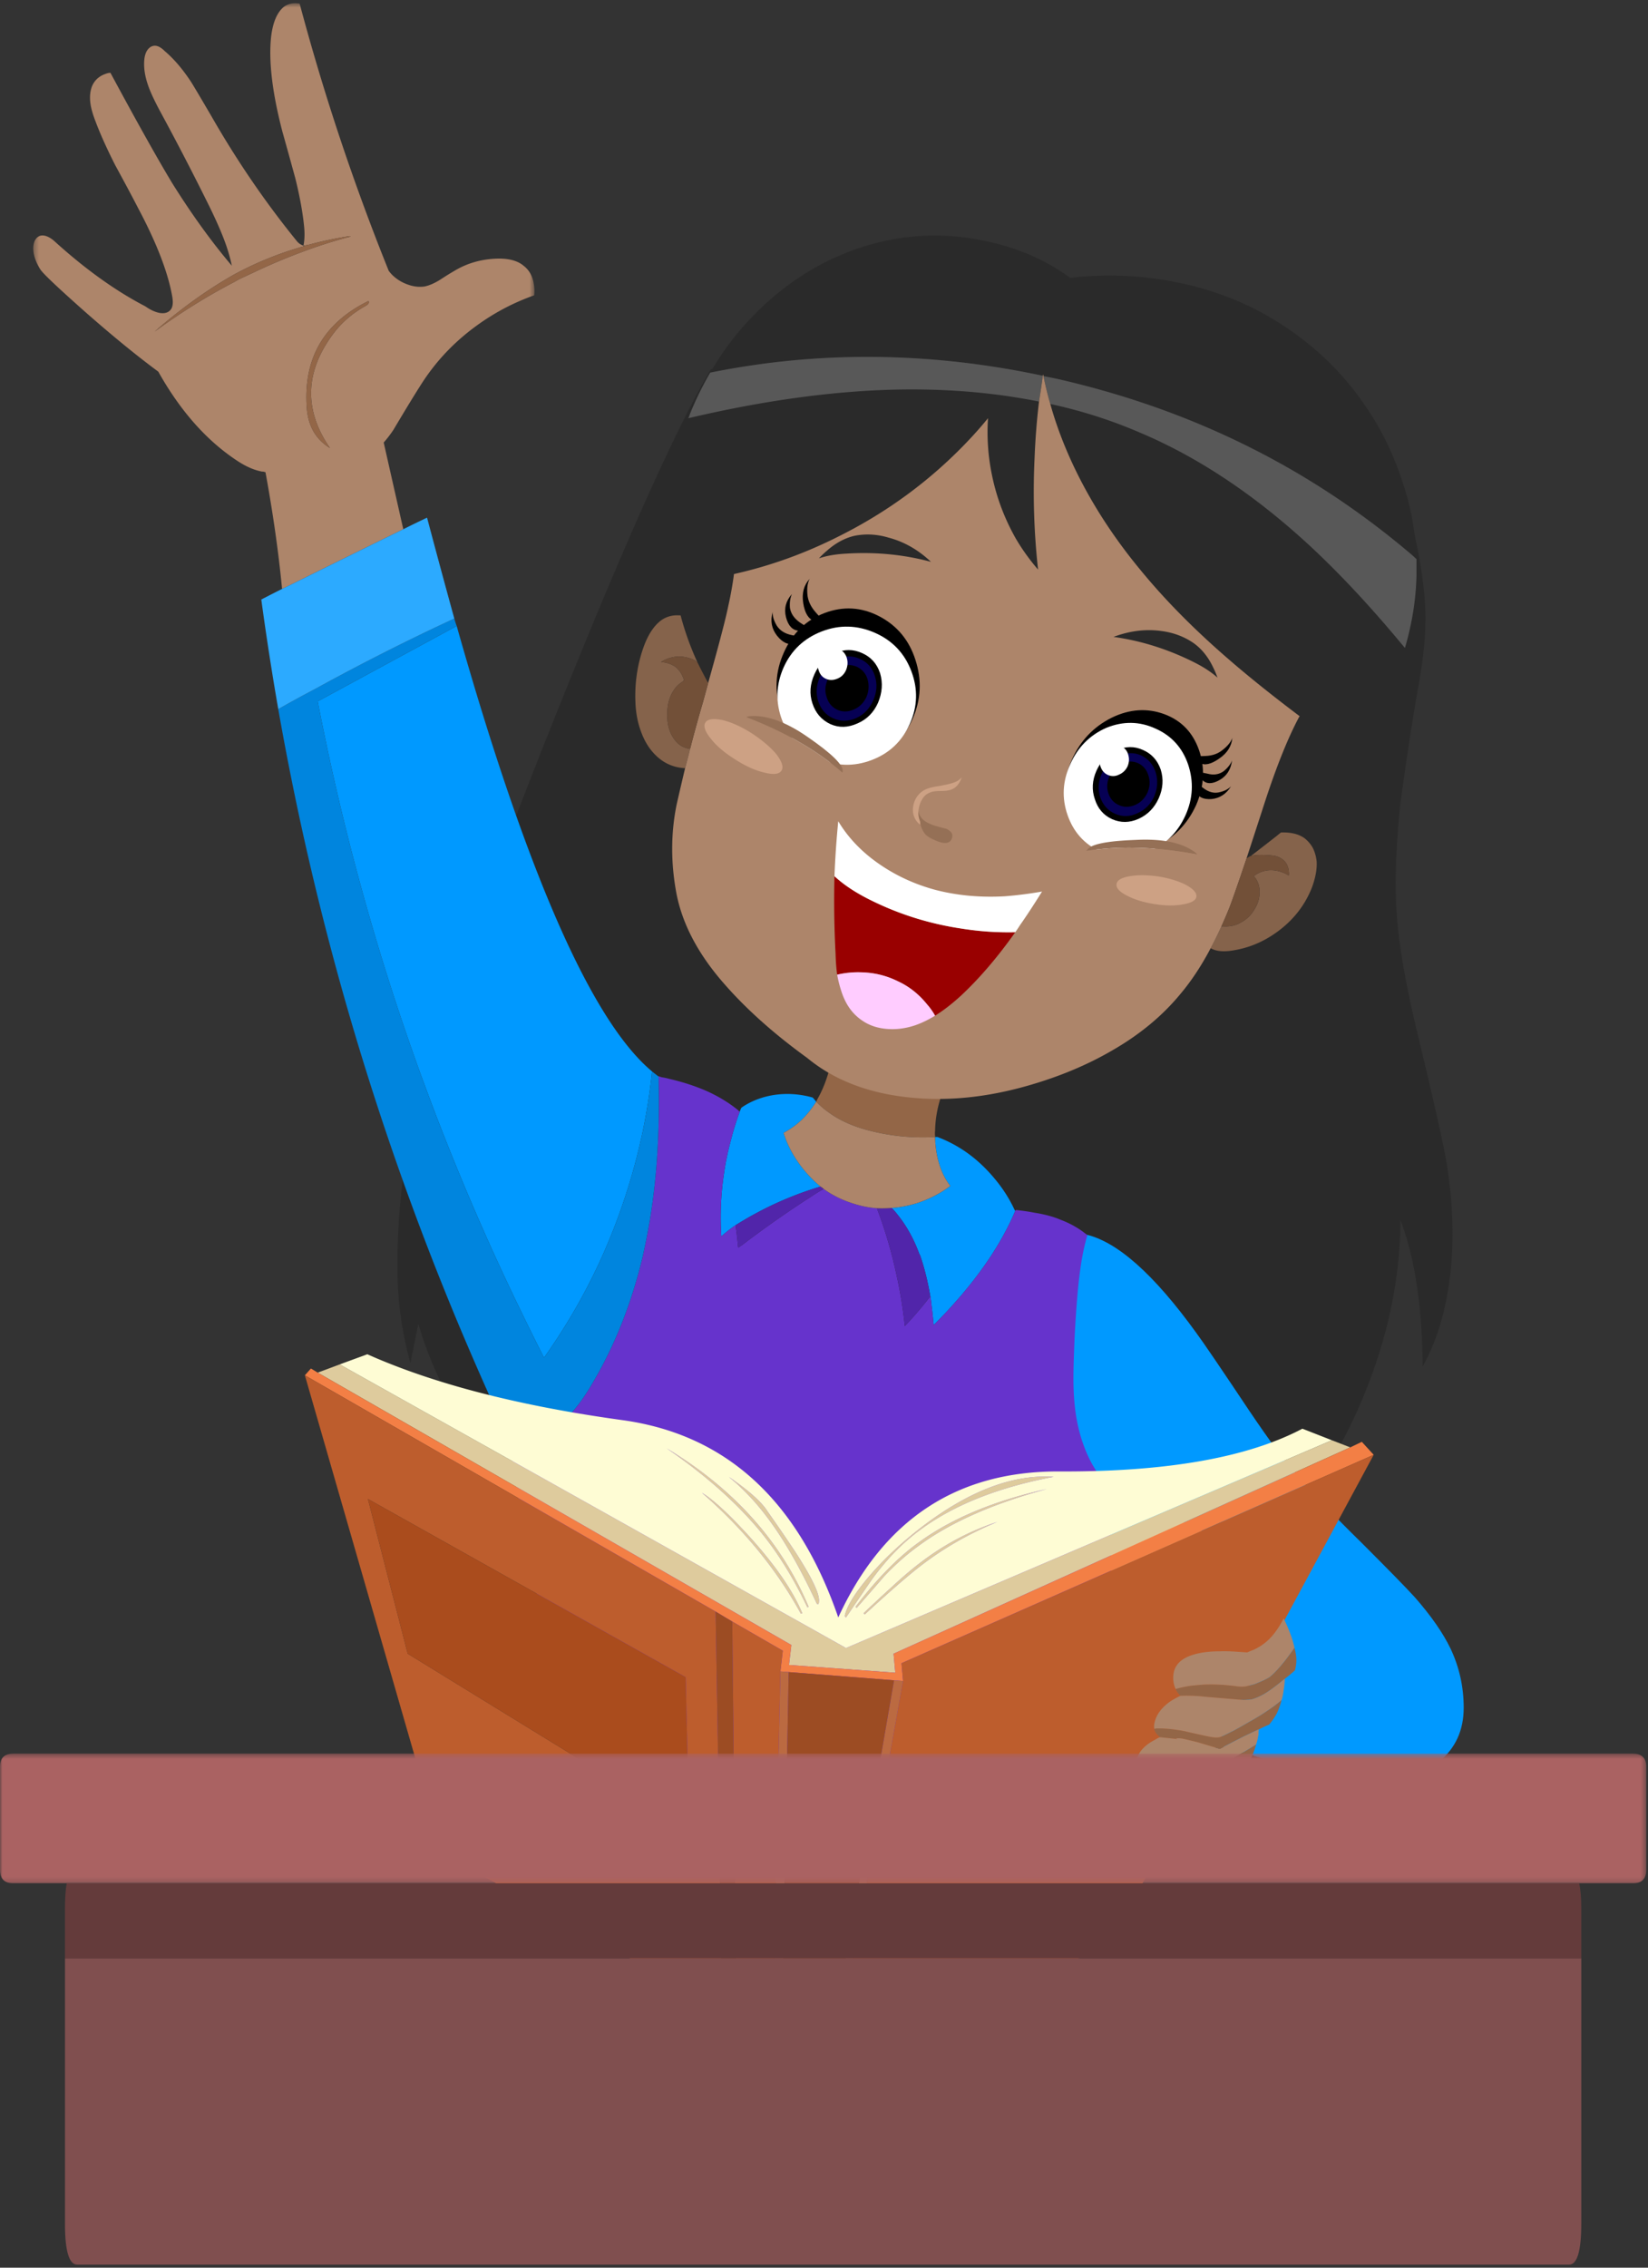
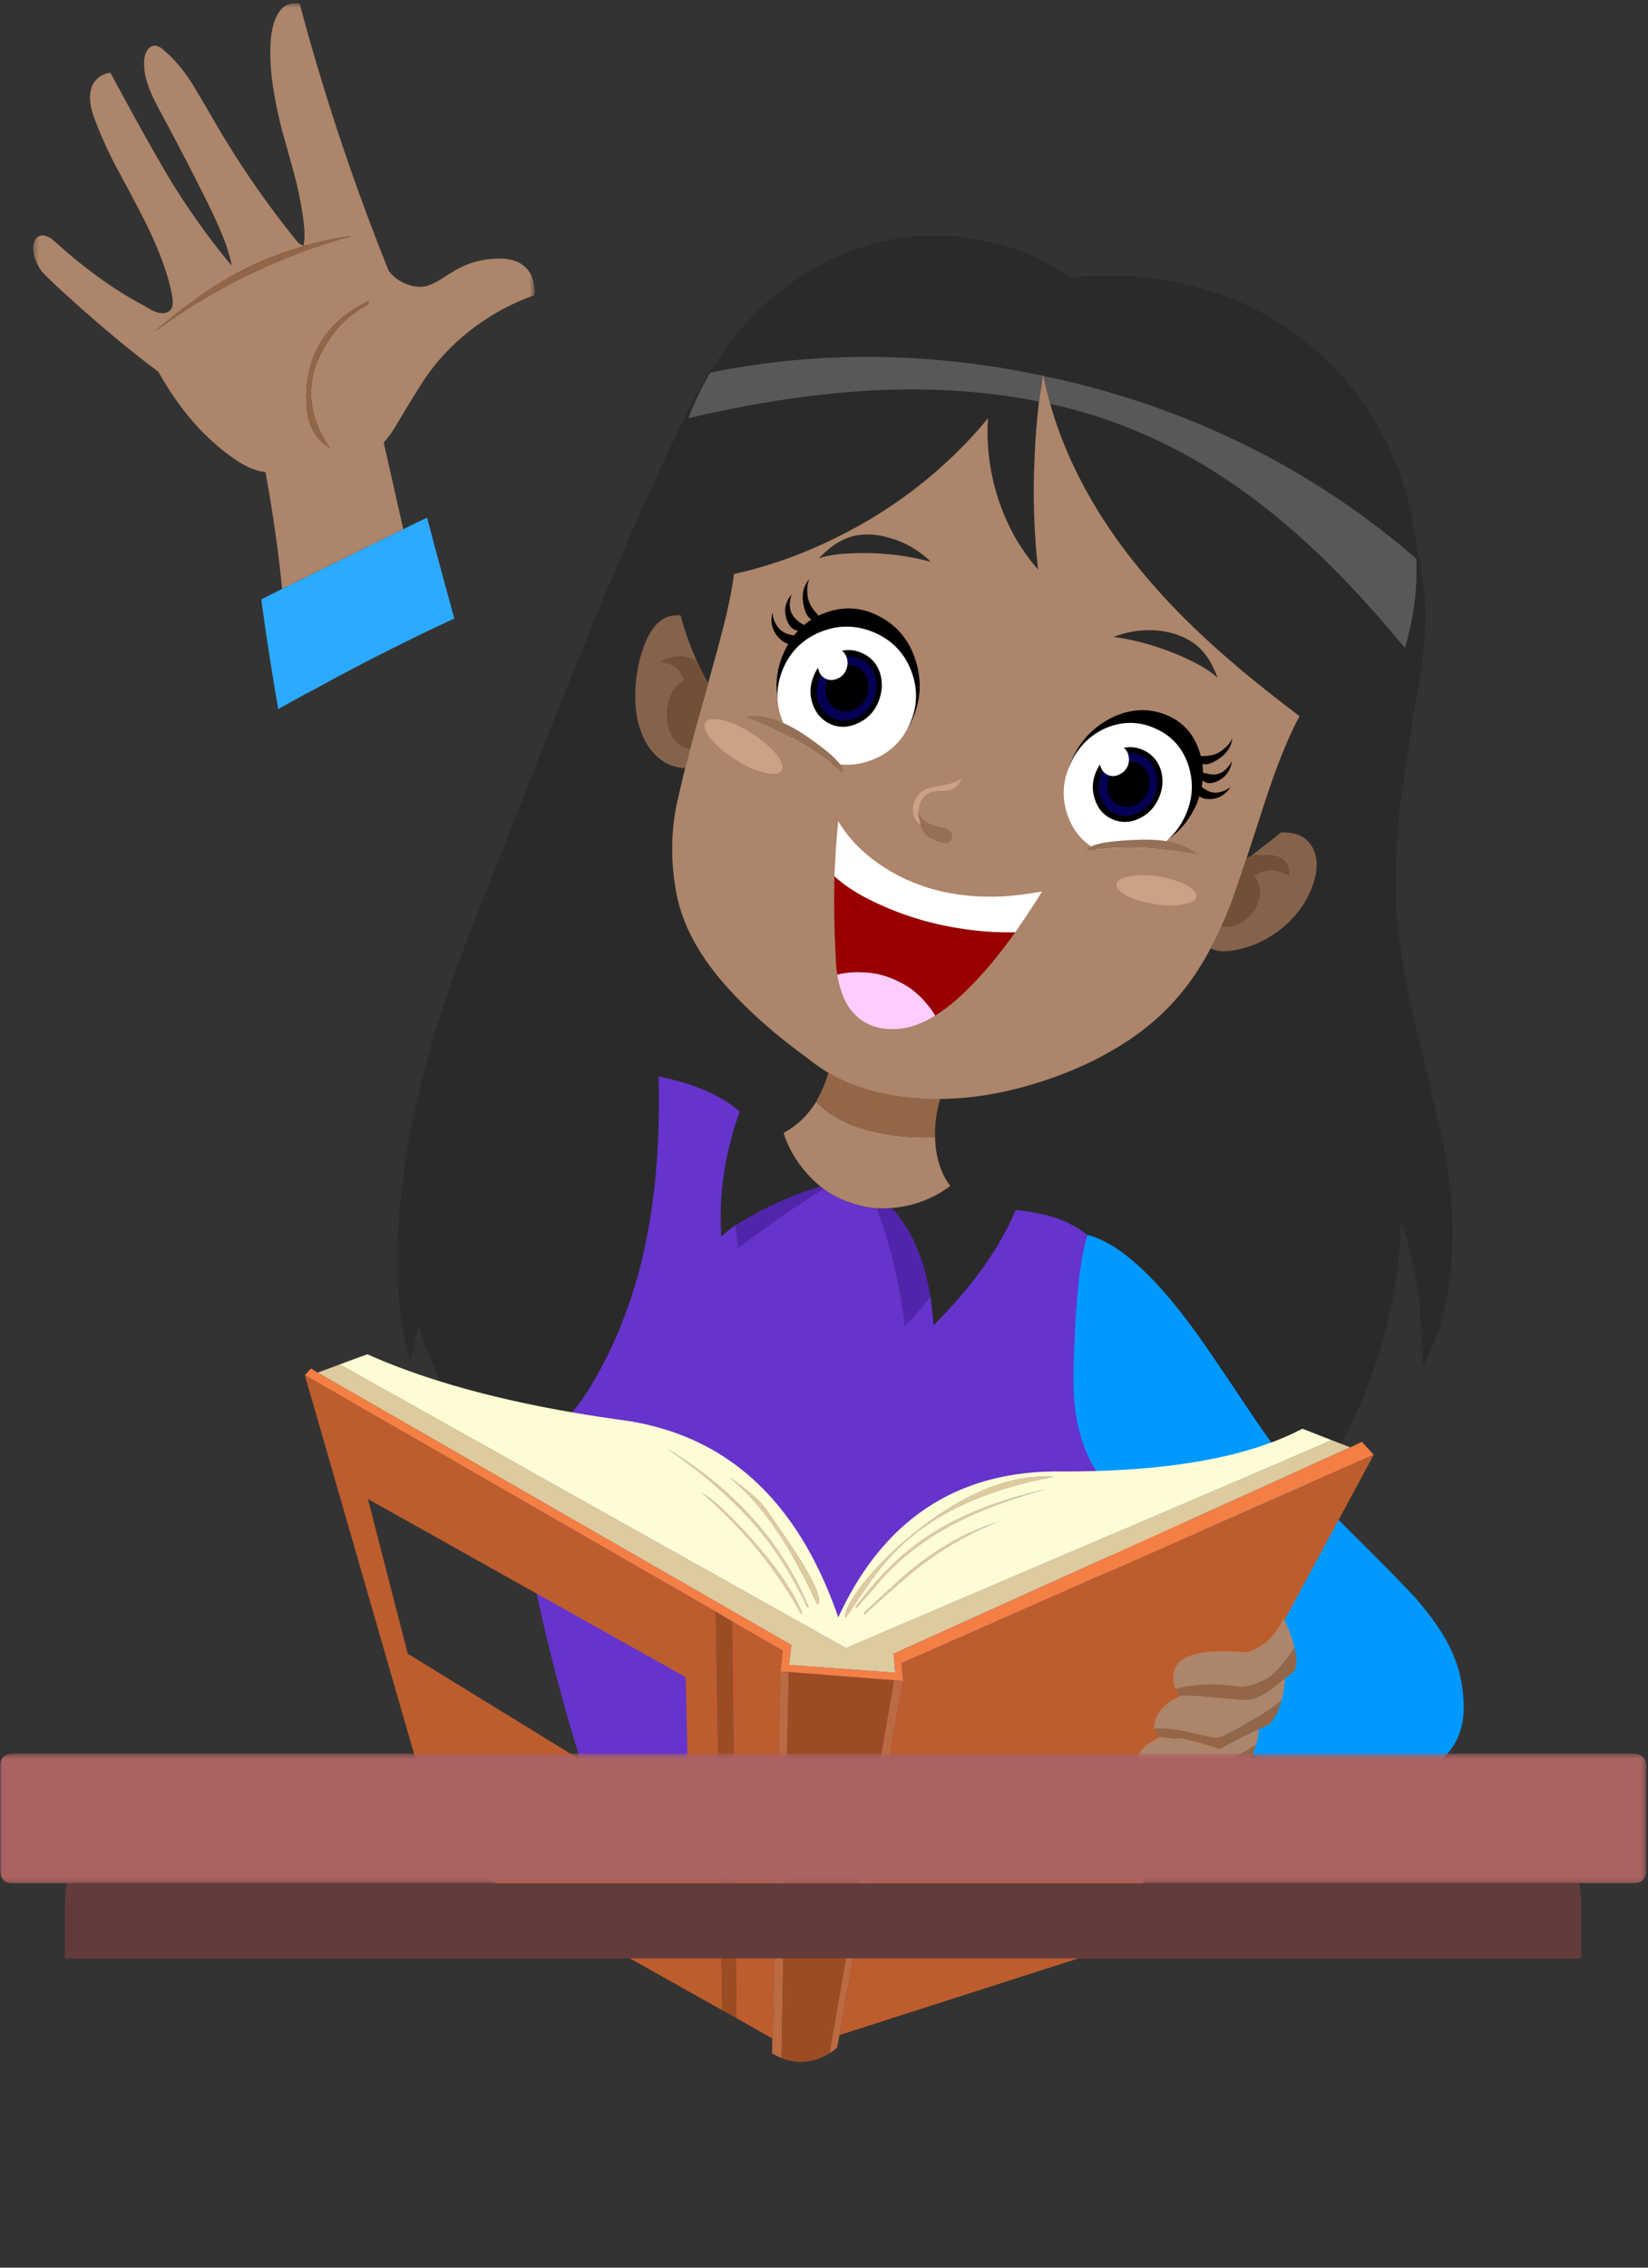
<svg xmlns="http://www.w3.org/2000/svg" height="462" width="336">
  <rect width="100%" height="100%" fill="#333333" stroke="none" />
  <mask id="a" fill="#fff">
    <path d="M.311.615h102.188V97.01H.311z" fill-rule="evenodd" />
  </mask>
  <mask id="b" fill="#fff">
    <path d="M0 .42h335.644v26.423H0z" fill-rule="evenodd" />
  </mask>
  <g fill="none" fill-rule="evenodd">
    <path d="M181.149 73.654c17.274.774 34.246 3.86 50.917 9.26 16.67 5.355 32.254 12.71 46.75 22.067 3.704 2.387 6.827 3.376 9.368 2.968 1.293 5.592 2.079 10.647 2.359 15.163.28 4.56-.14 9.948-1.26 16.164-1.142 6.28-2.391 14.357-3.748 24.23-.904 8.538-1.174 15.916-.808 22.131.41 6.646 1.907 15.25 4.491 25.81 3.188 13.228 5.105 21.778 5.751 25.65 1.53 9.635 1.572 18.464.13 26.487-.97 5.592-2.65 10.528-5.04 14.808-.087-6.043-.41-11.001-.97-14.873-.69-5.485-1.874-10.464-3.554-14.937-.086 11.484-2.37 22.874-6.85 34.166-6.224 15.916-15.712 29.068-28.462 39.457-6.29 5.119-12.891 9.151-19.805 12.098-7.495 3.183-14.98 4.936-22.454 5.259-11.092.494-22.938-2.162-35.538-7.969a67.558 67.558 0 0 1-2.359-1.097 94.733 94.733 0 0 1-13.149-2.774c-12.298-3.42-23.638-8.335-34.02-14.745-10.382-6.409-18.458-12.604-24.23-18.583-5.773-5.958-10.231-14.174-13.376-24.649l-1.615 7.97c-1.616-5.85-2.488-11.734-2.617-17.649-.237-11.57 1.098-23.647 4.006-36.23 2.455-10.517 6.149-22.078 11.081-34.682 3.06-7.593 7.378-18.562 12.956-32.908 16.175-40.995 28.118-67.998 35.829-81.011 12.557-1.57 24.629-2.097 36.217-1.581" fill="#2a2a2a" />
    <path d="M207.06 273.36c0-3.743.926-7.712 2.779-11.906 2.584-5.85 6.396-9.173 11.436-9.969 6.419 1.398 13.946 8.066 22.583 20.003 1.465 1.978 5.061 7.26 10.79 15.84 4.158 6.174 7.41 10.572 9.758 13.196 3.425 3.936 7.84 8.55 13.246 13.84 5.45 5.442 9.058 9.131 10.823 11.067 3.317 3.785 5.74 7.27 7.27 10.452 1.788 3.787 2.68 7.798 2.68 12.035 0 4.625-1.7 8.313-5.104 11.066-2.821 2.215-5.944 3.323-9.37 3.323-5.254 0-13.03-3.646-23.325-10.938-11.286-7.914-21.409-17.475-30.37-28.68-9.283-11.637-15.346-20.336-18.189-26.1-3.338-6.818-5.008-14.561-5.008-23.23" fill="#09f" />
    <path d="M243.083 310.074c1.163.71 2.111 1.84 2.843 3.387 1.163 2.366 1.745 5.389 1.745 9.067 0 4.43-1.433 8.216-4.298 11.355-2.692 2.904-5.654 4.356-8.884 4.356-.818 0-1.605-.064-2.358-.193a10.376 10.376 0 0 1-2.133-.645c-1.615-.689-3.026-1.764-4.232-3.227-1.939-2.538-2.908-5.722-2.908-9.55 0-4.065 1.228-7.41 3.683-10.034 1.982-2.172 4.609-3.602 7.884-4.29 1.571-.366 3.305-.549 5.2-.549.238 0 .464.022.68.065.473.043.872.183 1.195.419.172.086.312.172.42.258.452-.172.84-.312 1.163-.42" fill="#ecac7f" />
    <path d="M232.13 338.046c.604 2.3 1.896 4.022 3.878 5.162 1.442.838 2.929 1.258 4.458 1.258 4.157 0 7.592-1.495 10.306-4.485 3.188-3.614 4.782-8.872 4.782-15.776 0-4.517-.873-8.14-2.618-10.872-1.765-2.668-4.005-4.001-6.72-4.001-.84 0-1.808.204-2.907.613-.065.043-.14.086-.227.128a5.745 5.745 0 0 0-1.938-.741c1.292-.753 2.746-1.356 4.362-1.807a23.2 23.2 0 0 1 6.784-1.032c3.877 0 7.248 1.57 10.113 4.71a15.845 15.845 0 0 1 1.745 2.065c.323 2.065 1.873 4.786 4.652 8.162a59.16 59.16 0 0 0 3.102 3.453c4.113 4.387 7.764 7.667 10.952 9.84.128.085.84.451 2.132 1.097 1.443.838 2.714 1.71 3.812 2.613 1.938 1.613 3.35 3.398 4.233 5.355.365.581.71 1.226 1.034 1.936 1.335 2.538 2.002 4.355 2.002 5.453 0 3.957-1.798 7.162-5.395 9.614-3.23 2.172-6.968 3.258-11.21 3.258-2.37 0-3.737-.053-4.104-.161-.732-.13-2.531-.839-5.395-2.13-1.53-.645-3.543-1.247-6.042-1.806-3.123-.732-5.33-1.3-6.623-1.71-1.529-.516-4.254-1.323-8.173-2.42-3.662-1.161-6.689-2.409-9.079-3.742-6.289-3.549-9.639-8.443-10.048-14.68.646.28 1.357.495 2.133.646" fill="#09f" />
    <path d="M243.083 310.074c.086-.043.161-.086.226-.129 1.099-.409 2.068-.613 2.908-.613 2.714 0 4.954 1.333 6.72 4 1.744 2.732 2.617 6.356 2.617 10.873 0 6.904-1.594 12.163-4.782 15.777-2.714 2.988-6.149 4.484-10.306 4.484-1.53 0-3.016-.42-4.458-1.258-1.983-1.14-3.275-2.861-3.877-5.162.753.129 1.54.193 2.358.193 3.23 0 6.192-1.452 8.884-4.356 2.865-3.14 4.298-6.925 4.298-11.355 0-3.678-.582-6.7-1.745-9.067-.732-1.548-1.68-2.677-2.843-3.387" fill="#007cd0" />
-     <path d="M166.417 224.45a20.474 20.474 0 0 1-2.843 3.58 16.93 16.93 0 0 1-3.813 2.775c.69 2.258 1.82 4.452 3.393 6.582a25.805 25.805 0 0 0 4.135 4.355 70.521 70.521 0 0 0-10.92 4.29 86.763 86.763 0 0 0-3.877 2.065c-.883.516-1.723 1.022-2.52 1.517a25.81 25.81 0 0 0-2.908 2.29 60.207 60.207 0 0 1 .55-12.872 54.38 54.38 0 0 1 1.324-6.42 57.314 57.314 0 0 1 1.874-6.099c.086-.278.205-.558.355-.838.238-.172.517-.355.84-.548 1.788-1.055 3.77-1.742 5.945-2.065 2.584-.366 5.169-.183 7.753.548zm-33.471-6.163c-.883 8.539-2.682 16.96-5.395 25.262a124.273 124.273 0 0 1-5.751 14.518 122.411 122.411 0 0 1-10.888 18.551 652.586 652.586 0 0 1-6.364-12.937 503.934 503.934 0 0 1-25.782-65.461 503.878 503.878 0 0 1-13.99-55.33l28.335-15.357c14.215 50.221 27.493 80.473 39.835 90.754m74.05 28.423c-2.822 6.647-7.346 13.335-13.57 20.068-.323.365-.667.73-1.034 1.097-.71.752-1.39 1.452-2.035 2.097a107.42 107.42 0 0 0-.485-4.42 15.512 15.512 0 0 0-.194-1.485 1.061 1.061 0 0 1-.065-.323c-.516-2.903-1.162-5.484-1.938-7.743a1.126 1.126 0 0 0-.226-.484c-1.142-3.14-2.682-5.892-4.62-8.258-.324-.41-.668-.796-1.034-1.162a23.097 23.097 0 0 0 5.525-1.096c2.412-.84 4.555-1.968 6.43-3.388-.862-1.119-1.552-2.41-2.069-3.872-.646-1.893-.99-3.925-1.033-6.098h.484c4.394 1.657 8.206 4.399 11.437 8.227 1.788 2.087 3.22 4.302 4.297 6.646a.8.8 0 0 1 .13.194" fill="#09f" />
    <path d="M190.648 231.643a43.528 43.528 0 0 1-14.216-1.516c-2.95-.838-5.438-2-7.463-3.484-.97-.688-1.82-1.42-2.552-2.193.086-.195.172-.377.258-.55 1.163-2.042 2.046-4.376 2.65-7 .409-1.743.732-3.721.969-5.937a4835.079 4835.079 0 0 1 24.586 5.453c-1.292 2.366-2.262 4.58-2.908 6.646-.84 2.452-1.282 4.893-1.324 7.323-.044.366-.044.71 0 1.033z" fill="#936647" />
    <path d="M178.79 246.162a91.827 91.827 0 0 1 3.974 13.485 90.78 90.78 0 0 1 1.713 10.518 68.088 68.088 0 0 0 3.198-3.581 46.984 46.984 0 0 0 2.004-2.517c.085.473.15.968.193 1.484.151 1.097.313 2.57.484 4.42a97.049 97.049 0 0 0 2.036-2.097c.366-.365.71-.73 1.034-1.097 6.224-6.732 10.747-13.42 13.569-20.066a.789.789 0 0 0 .13-.195c1.571.172 2.82.356 3.747.549 2.09.323 3.888.807 5.395 1.452 2.047.775 3.856 1.817 5.428 3.13a46.073 46.073 0 0 0-1.39 6.613c-.472 3.14-.872 7.775-1.195 13.905-.172 3.98-.258 6.84-.258 8.583 0 3.182.227 6.022.679 8.516.56 2.99 1.464 5.733 2.713 8.227 1.013 1.98 2.25 3.732 3.715 5.26a418.482 418.482 0 0 1-1.453 67.105H121.994a407.716 407.716 0 0 1-18.092-76.172h.161a10.626 10.626 0 0 0 5.104-.677c2.456-.839 4.75-2.388 6.882-4.646 1.658-1.742 3.295-4.022 4.91-6.84 4.438-7.527 7.787-15.99 10.049-25.39.56-2.495 1.065-5.076 1.518-7.743 1.443-8.819 2.024-18.508 1.745-29.069v-.064c.215.086.44.16.678.225.56.087 1.067.194 1.518.323 2.951.689 5.611 1.57 7.98 2.646 2.262 1.054 4.265 2.29 6.01 3.71l.355.355a57.275 57.275 0 0 0-1.873 6.097 54.625 54.625 0 0 0-1.326 6.42 60.288 60.288 0 0 0-.549 12.873c.84-.774 1.81-1.537 2.908-2.29a84.52 84.52 0 0 1 .484 4.097c0 .172.033.334.098.484.215-.194.44-.355.678-.484a216.602 216.602 0 0 1 14.216-9.97 32.158 32.158 0 0 1 2.487-1.515c1.788 1.29 3.79 2.28 6.01 2.968 1.572.516 3.187.839 4.845.968" fill="#63c" />
-     <path d="M93.11 127.532L64.778 142.89a503.76 503.76 0 0 0 13.989 55.33 503.96 503.96 0 0 0 25.781 65.461 655.527 655.527 0 0 0 6.365 12.938 122.467 122.467 0 0 0 10.888-18.551c2.218-4.71 4.135-9.55 5.75-14.518 2.714-8.302 4.513-16.723 5.396-25.262.452.365.894.71 1.325 1.032.28 10.56-.302 20.25-1.745 29.069a148.162 148.162 0 0 1-1.519 7.743c-2.261 9.399-5.61 17.862-10.047 25.39-1.616 2.818-3.253 5.098-4.911 6.84-2.132 2.259-4.426 3.807-6.882 4.646-1.658.645-3.36.871-5.104.678a660.463 660.463 0 0 1-10.339-23.295c-17.037-40.628-29.367-82.602-36.992-125.92a257.459 257.459 0 0 1 7.56-4.13 466.482 466.482 0 0 1 28.334-14.324c.13.495.29 1 .485 1.516" fill="#0085de" />
    <path d="M189.678 264.067a46.535 46.535 0 0 1-2.003 2.517 68.492 68.492 0 0 1-3.198 3.581 90.746 90.746 0 0 0-1.713-10.518 91.741 91.741 0 0 0-3.974-13.485c.97.042 1.971.02 3.005-.065.366.366.71.752 1.033 1.162 1.939 2.366 3.48 5.119 4.621 8.259.108.129.183.29.226.484.776 2.258 1.422 4.84 1.938 7.743 0 .086.022.193.065.322m-22.389-22.325c.237.13.452.29.646.484-.754.408-1.583.913-2.487 1.516a216.468 216.468 0 0 0-14.216 9.969c-.237.13-.463.29-.678.484a1.206 1.206 0 0 1-.097-.484 85.79 85.79 0 0 0-.485-4.097c.797-.495 1.637-1 2.52-1.517a84.718 84.718 0 0 1 3.877-2.064 70.327 70.327 0 0 1 10.92-4.291" fill="#5125aa" />
    <path d="M190.648 231.643c.042 2.173.387 4.206 1.033 6.098.517 1.463 1.207 2.753 2.068 3.872-1.874 1.42-4.017 2.548-6.43 3.387a23.024 23.024 0 0 1-5.524 1.097 23.81 23.81 0 0 1-3.005.065 20.673 20.673 0 0 1-4.846-.968c-2.218-.688-4.221-1.678-6.009-2.968a2.835 2.835 0 0 0-.646-.484 25.774 25.774 0 0 1-4.135-4.356c-1.572-2.129-2.703-4.323-3.393-6.581a16.93 16.93 0 0 0 3.813-2.775 20.437 20.437 0 0 0 2.843-3.58 17.266 17.266 0 0 0 2.552 2.193c2.025 1.484 4.512 2.646 7.463 3.484a43.555 43.555 0 0 0 14.216 1.516zM82.223 107.82a5035.03 5035.03 0 0 0-21.614 10.646 102.764 102.764 0 0 1-3.101 1.517c-.733-7.658-1.907-15.841-3.522-24.552l23.81-7.26v.065z" fill="#ad856a" />
    <path d="M92.626 126.016a465.636 465.636 0 0 0-28.334 14.325 255.13 255.13 0 0 0-7.56 4.13 603.115 603.115 0 0 1-3.457-22.327 265.638 265.638 0 0 1 4.232-2.161c1.056-.495 2.09-1 3.102-1.516 7.99-3.958 15.196-7.507 21.614-10.647a237.33 237.33 0 0 1 4.846-2.355c1.895 7.14 3.748 13.99 5.557 20.551" fill="#2caaff" />
    <path d="M68.654 61.3c-9.112 4.473-13.3 11.732-12.568 21.776.28 3.7 1.852 6.42 4.717 8.163-5.299-7.7-5.116-15.4.549-23.1 1.766-2.388 3.984-4.323 6.656-5.807.646-.366.861-.71.646-1.033M55.698 50.007h-.29v.162a68.516 68.516 0 0 0-13.376 5.323l-.905.484c-1.7.968-3.381 2-5.04 3.097a103.071 103.071 0 0 0-11.016 8.453c5.298-3.872 10.704-7.238 16.218-10.098a18.176 18.176 0 0 1 1.713-.904c.796-.366 1.583-.73 2.357-1.097a119.668 119.668 0 0 1 9.693-4.097c3.425-1.29 6.752-2.344 9.983-3.162l-.193-.096a73.898 73.898 0 0 0-8.271 1.742 4.776 4.776 0 0 0-.873.193M16.057 14.81c5.449 10.109 9.649 17.604 12.6 22.487 3.985 6.367 8.034 11.97 12.147 16.809a32.84 32.84 0 0 0-.71-2.775c-.69-2.344-1.96-5.41-3.813-9.195a564.532 564.532 0 0 0-9.886-19.1c-1.25-2.3-2.11-4.118-2.584-5.452-.776-2.129-1.046-4.065-.808-5.807.085-.56.247-1.043.485-1.452.323-.516.71-.838 1.162-.968.733-.236 1.562.108 2.488 1.033 1.852 1.57 3.63 3.646 5.331 6.227.56.882 1.971 3.258 4.233 7.13 5.211 9.076 10.984 17.507 17.316 25.293.366.473.83.796 1.39.968.236-1.14.28-2.452.128-3.936-.279-2.818-.871-6.065-1.777-9.743-1.163-4.237-2.045-7.42-2.648-9.55-2.069-7.936-2.832-14.389-2.294-19.357.366-2.968 1.248-5.001 2.649-6.098.926-.645 1.982-.85 3.166-.613a470.185 470.185 0 0 0 18.157 54.427c.237.323.495.624.776.903a8.532 8.532 0 0 0 3.037 1.872c1.205.451 2.379.591 3.521.419.926-.194 1.95-.634 3.07-1.323 1.292-.839 2.26-1.44 2.907-1.806 2.713-1.657 5.761-2.506 9.142-2.55 2.22 0 3.9.485 5.04 1.453 1.164.882 1.864 2.15 2.1 3.807.13.73.152 1.473.066 2.226a45.48 45.48 0 0 0-11.082 5.71c-4.76 3.334-8.67 7.356-11.728 12.066-1.335 2.065-3.296 5.27-5.88 9.615a23.756 23.756 0 0 1-2.003 2.613c-7.194 6.323-15.432 8.28-24.715 5.872a.378.378 0 0 0 .096.064c-1.571-.258-3.23-.946-4.974-2.065-6.355-4.108-11.804-10.216-16.349-18.325-4.372-3.226-9.336-7.28-14.894-12.163-5.535-4.904-8.583-7.786-9.142-8.646C.915 53.524.43 52.201.323 50.911a4.118 4.118 0 0 1 .226-1.71c.237-.603.624-1 1.163-1.194.797-.215 1.723.107 2.778.968 6.333 5.764 12.568 10.238 18.706 13.421.97.689 1.917 1.13 2.844 1.323 1.141.193 1.949-.086 2.423-.839.323-.537.387-1.366.194-2.484-.861-4.925-3.188-10.948-6.979-18.067-1.013-1.98-2.563-4.883-4.652-8.711-1.701-3.355-3.037-6.324-4.007-8.905-.56-1.441-.904-2.645-1.033-3.613-.194-1.334-.086-2.527.323-3.581.517-1.205 1.422-2.033 2.714-2.484.366-.151.71-.226 1.034-.226" fill="#ad856a" mask="url(#a)" transform="translate(6.462 .03)" />
    <path d="M75.115 61.33c.216.322 0 .666-.646 1.032-2.671 1.484-4.89 3.42-6.656 5.807-5.664 7.7-5.847 15.4-.548 23.1-2.865-1.742-4.438-4.463-4.717-8.162-.733-10.045 3.456-17.304 12.567-21.777M61.87 50.199c.086-.043.183-.097.29-.161.26-.086.55-.15.873-.194a73.993 73.993 0 0 1 8.271-1.742l.193.097c-3.23.817-6.558 1.87-9.983 3.161a119.67 119.67 0 0 0-9.692 4.098c-.775.366-1.561.73-2.358 1.097-.603.28-1.175.58-1.713.903-5.514 2.86-10.92 6.227-16.218 10.098a103.083 103.083 0 0 1 11.017-8.453 88.11 88.11 0 0 1 5.04-3.097l.905-.484a68.533 68.533 0 0 1 13.375-5.323" fill="#936647" />
    <path d="M261.175 169.603c-.28.214-.56.44-.84.677a833.753 833.753 0 0 1-5.282 4.097l-.017.017a.096.096 0 0 0-.032.016c-.021 0-.043.01-.064.032h-.065c-.237.129-.473.269-.71.42 0-.065.021-.14.064-.226l3.134-9.615c2.585-8.109 5.072-14.4 7.463-18.873a1.26 1.26 0 0 1 .161-.226c-5.513-4.151-10.295-7.98-14.344-11.486-7.022-6.044-13.031-12.109-18.027-18.196-5.73-6.904-10.35-14.098-13.86-21.583-1.939-4.151-3.48-8.27-4.621-12.357 6.332 1.376 12.352 3.29 18.06 5.743 12.062 5.055 23.778 12.862 35.151 23.422 6.139 5.722 12.503 12.572 19.094 20.552a65.539 65.539 0 0 1-2.132 6.29c-2.629 6.561-6.258 12.766-10.889 18.616a83.039 83.039 0 0 1-12.244 12.68m-118.957-34.618a58.54 58.54 0 0 1-3.456-9.614 61.52 61.52 0 0 1-2.068-11.066c-1.013-10.174.204-19.874 3.65-29.101 14.883-3.506 28.7-5.442 41.45-5.808 10.662-.279 20.678.528 30.047 2.42-.452 3.764-.754 7.56-.905 11.389a144.447 144.447 0 0 0 .712 22.842 42.838 42.838 0 0 1-4.523-6.291c-2.306-4.066-3.921-8.335-4.846-12.809a42.848 42.848 0 0 1-.84-11.743 79.23 79.23 0 0 1-4.007 4.549c-7.517 7.936-16.24 14.4-26.169 19.39-6.978 3.548-14.184 6.15-21.614 7.807a74.87 74.87 0 0 1-1.195 6.646c-.496 2.473-1.853 7.657-4.071 15.55a108.153 108.153 0 0 1-2.165-4.161m146.58-21.068a18.18 18.18 0 0 1-.679-.645c-20.784-17.788-45.003-29.821-72.66-36.102-.925-.193-1.83-.376-2.713-.548a.79.79 0 0 0-.065-.355.787.787 0 0 1-.064.29c-23.046-4.904-45.651-5.118-67.814-.645 2.67-4.646 5.966-8.883 9.886-12.711 6.419-6.237 13.667-10.593 21.743-13.067 8.27-2.537 16.724-2.818 25.362-.839 6.246 1.42 11.716 3.861 16.412 7.324 6.419-.774 12.912-.613 19.481.484 9.886 1.656 18.663 5.28 26.33 10.872 5.58 4.001 10.286 8.797 14.12 14.39a57.5 57.5 0 0 1 4.36 7.323 64.709 64.709 0 0 1 3.459 8.518 54.47 54.47 0 0 1 2.842 15.711" fill="#2a2a2a" />
    <path d="M288.798 113.918v3.452c-.129 4.882-.915 9.764-2.358 14.647-6.591-7.98-12.955-14.83-19.094-20.551-11.373-10.561-23.09-18.369-35.151-23.423-5.708-2.452-11.728-4.366-18.06-5.743a67.9 67.9 0 0 1-1.389-5.678c.883.172 1.788.355 2.713.548 27.657 6.28 51.876 18.315 72.66 36.102.238.237.464.452.679.646M211.84 81.816c-9.37-1.893-19.385-2.7-30.046-2.42-12.75.366-26.568 2.302-41.45 5.808a6.62 6.62 0 0 0 .29-.774 64.973 64.973 0 0 1 4.168-8.518c22.163-4.473 44.768-4.258 67.814.645a244.857 244.857 0 0 1-.776 5.26" fill="#585858" />
    <path d="M142.218 134.985a3.916 3.916 0 0 0-.743-.549c-1.68-.73-3.274-.87-4.781-.419-.754.194-1.4.495-1.939.903h.42a5.702 5.702 0 0 1 2.488.904c.775.602 1.346 1.43 1.712 2.484a.95.95 0 0 1 .065.355c-.13.086-.259.182-.388.29a5.522 5.522 0 0 0-1.745 1.775c-.84 1.29-1.26 2.882-1.26 4.775-.043 2.129.475 3.882 1.551 5.258a4.262 4.262 0 0 0 2.262 1.613c.28.086.56.15.84.194a135.86 135.86 0 0 1-1.034 4c0-.043-.021-.064-.065-.064-2.175-.129-4.049-.914-5.621-2.355-1.422-1.29-2.51-2.968-3.263-5.033-.69-1.807-1.077-3.818-1.163-6.033-.151-3.721.334-7.27 1.453-10.647.97-2.947 2.284-5 3.942-6.162 1.055-.688 2.23-.99 3.522-.903h.29a58.82 58.82 0 0 0 3.457 9.614zm112.835 39.393a842.513 842.513 0 0 0 5.282-4.098c.28-.237.56-.462.84-.677 2.025-.065 3.619.322 4.782 1.161a6.386 6.386 0 0 1 1.777 2.13 8.04 8.04 0 0 1 .71 2.645c.086 1.613-.258 3.43-1.033 5.452-1.335 3.291-3.435 6.066-6.3 8.324-2.93 2.302-6.118 3.732-9.564 4.291-2.003.366-3.575.226-4.716-.42a70.797 70.797 0 0 0 2.196-4.452h.582c1.292.065 2.466-.225 3.522-.87a6.711 6.711 0 0 0 2.616-2.582 6.454 6.454 0 0 0 1.067-3.58c0-.883-.194-1.668-.582-2.356a3.508 3.508 0 0 0-.614-.839 5.497 5.497 0 0 1 1.616-.903c1.184-.409 2.401-.43 3.65-.065.69.194 1.315.473 1.874.84a2.735 2.735 0 0 0 0-.84c-.086-1.097-.549-1.946-1.389-2.548a4.227 4.227 0 0 0-1.454-.613c-.323-.065-.829-.119-1.518-.162-1.379-.086-2.488-.032-3.328.162z" fill="#85634b" />
    <path d="M211.841 81.816c.28-1.763.539-3.516.776-5.259a.787.787 0 0 0 .064-.29.792.792 0 0 1 .065.355 67.82 67.82 0 0 0 1.39 5.678c1.14 4.087 2.68 8.206 4.62 12.357 3.51 7.485 8.13 14.68 13.86 21.583 4.996 6.087 11.006 12.152 18.027 18.197 4.049 3.505 8.83 7.334 14.344 11.485a1.313 1.313 0 0 0-.161.226c-2.39 4.473-4.879 10.765-7.463 18.873l-3.134 9.615a.517.517 0 0 0-.065.226c-1.658 4.925-2.81 8.237-3.457 9.936a89.834 89.834 0 0 1-1.68 3.936 71.369 71.369 0 0 1-2.196 4.453c-1.896 3.592-3.953 6.7-6.171 9.324-3.683 4.473-8.346 8.323-13.99 11.55-4.996 2.903-10.629 5.258-16.896 7.065-8.637 2.495-16.886 3.301-24.748 2.42-6.742-.732-12.557-2.667-17.446-5.808a34.286 34.286 0 0 1-3.037-2.226c-6.806-4.925-12.471-9.99-16.994-15.195-5.212-5.958-8.421-12.045-9.628-18.26-1.184-6.281-1.163-12.379.065-18.294a895.4 895.4 0 0 1 1.68-7.194c.366-1.334.71-2.667 1.034-4a282.189 282.189 0 0 1 2.649-9.615c.366-1.334.71-2.602 1.034-3.807 2.218-7.894 3.575-13.077 4.07-15.55a74.609 74.609 0 0 0 1.196-6.647c7.43-1.656 14.635-4.258 21.614-7.807 9.929-4.99 18.652-11.454 26.169-19.39a78.529 78.529 0 0 0 4.006-4.55 43.01 43.01 0 0 0 .84 11.744c.926 4.474 2.542 8.744 4.846 12.809a42.85 42.85 0 0 0 4.523 6.29 144.192 144.192 0 0 1-.71-22.841c.15-3.828.452-7.625.904-11.389" fill="#ad856a" />
    <path d="M255.053 174.377h.016c.84-.193 1.95-.247 3.328-.16.69.042 1.195.096 1.518.16.56.13 1.045.334 1.454.613.84.602 1.303 1.452 1.39 2.55.042.236.042.515 0 .838a6.732 6.732 0 0 0-1.875-.839c-1.249-.366-2.466-.344-3.65.065a5.51 5.51 0 0 0-1.616.903c.237.237.442.516.614.839.388.688.582 1.473.582 2.355 0 1.29-.356 2.484-1.067 3.581-.646 1.118-1.518 1.98-2.616 2.581-1.056.645-2.23.936-3.522.871h-.582a90.357 90.357 0 0 0 1.68-3.936c.647-1.699 1.8-5.011 3.457-9.937.237-.15.474-.29.711-.42h.065c.021-.02.043-.031.064-.031a.092.092 0 0 1 .033-.016zm-112.835-39.392a108.934 108.934 0 0 0 2.165 4.162 698.418 698.418 0 0 1-1.034 3.807 288.304 288.304 0 0 0-2.65 9.614 5.817 5.817 0 0 1-.84-.194 4.258 4.258 0 0 1-2.26-1.613c-1.077-1.376-1.595-3.13-1.552-5.259 0-1.892.42-3.484 1.26-4.774a5.502 5.502 0 0 1 1.745-1.775c.13-.107.259-.204.388-.29a.946.946 0 0 0-.065-.355c-.366-1.054-.937-1.882-1.712-2.484a5.702 5.702 0 0 0-2.488-.904h-.42c.538-.408 1.185-.71 1.939-.903 1.507-.452 3.101-.312 4.781.42.323.193.57.376.743.548z" fill="#725038" />
    <path d="M168.129 124.887c3.79-1.42 7.485-1.205 11.081.645 3.662 1.893 6.139 4.86 7.431 8.905 1.336 4.108 1.142 8.119-.582 12.033-1.743 3.936-4.511 6.593-8.303 7.97-3.833 1.483-7.549 1.279-11.146-.614-3.596-1.85-6.062-4.828-7.398-8.936-1.356-4.065-1.152-8.055.614-11.97 1.745-3.915 4.512-6.592 8.303-8.033" fill="#000" />
    <path d="M185.801 136.727c1.379 3.635 1.282 7.206-.29 10.711-1.573 3.57-4.179 6.044-7.819 7.42-3.64 1.377-7.237 1.259-10.79-.354-3.576-1.57-6.053-4.151-7.431-7.743-1.38-3.635-1.282-7.227.29-10.776 1.573-3.505 4.18-5.957 7.819-7.356 3.596-1.377 7.194-1.28 10.79.29 3.576 1.57 6.053 4.174 7.431 7.808" fill="#fff" />
    <path d="M166.255 124.693c1.077 1.205 1.658 1.871 1.745 2-.15.28-.819.216-2.003-.193-1.163-.366-1.907-1.57-2.23-3.614-.323-2.021.119-3.678 1.325-4.968-.43.731-.592 1.763-.484 3.097.086 1.29.635 2.517 1.647 3.678m-6.009 1.032c-.43-1.742-.021-3.312 1.227-4.71-.366.753-.506 1.7-.42 2.84.195 1.16.873 2.15 2.036 2.967 1.184.797 1.853 1.215 2.003 1.259-.15.322-.894.462-2.229.42-1.292-.087-2.165-1.012-2.617-2.776" fill="#000" />
    <path d="M157.532 124.693c-.043.839.237 1.763.84 2.775.646 1.01 1.68 1.656 3.102 1.935 1.4.28 2.186.441 2.358.484-.043.323-.667.71-1.874 1.162-1.184.43-2.358-.076-3.522-1.517-1.119-1.42-1.42-3.032-.904-4.839m11.792 22.842c-1.809-.839-3.036-2.247-3.683-4.226-.646-1.936-.506-3.925.42-5.969.883-1.979 2.294-3.409 4.233-4.29 1.83-.818 3.65-.818 5.46 0 1.809.795 3.036 2.16 3.682 4.097.582 1.978.442 3.99-.42 6.033-.882 1.978-2.272 3.376-4.167 4.194-1.938.882-3.78.935-5.525.161" fill="#000" />
    <path d="M169.873 146.341c-1.486-.645-2.509-1.817-3.069-3.516-.495-1.613-.376-3.248.356-4.904.732-1.721 1.884-2.947 3.457-3.678 1.615-.689 3.187-.689 4.716 0 1.487.645 2.5 1.796 3.037 3.452.517 1.656.41 3.312-.323 4.968-.754 1.721-1.906 2.925-3.457 3.614-1.636.73-3.21.752-4.717.064" fill="#060054" />
    <path d="M168.549 142.05c-.409-1.14-.344-2.333.194-3.58.56-1.205 1.421-2.087 2.584-2.646 1.099-.452 2.208-.452 3.328 0 1.099.516 1.83 1.344 2.197 2.484a5.407 5.407 0 0 1-.194 3.678c-.56 1.205-1.41 2.054-2.552 2.549-1.163.516-2.273.548-3.328.097-1.12-.517-1.863-1.377-2.229-2.581" fill="#000" />
    <path d="M172.62 133.952c.28.84.237 1.7-.13 2.581-.366.818-.936 1.388-1.712 1.71-.84.366-1.626.388-2.358.065-.754-.323-1.26-.914-1.519-1.775-.28-.795-.237-1.634.13-2.516.408-.818 1.012-1.387 1.809-1.71.776-.366 1.53-.387 2.261-.064.754.365 1.26.935 1.519 1.71" fill="#fff" />
    <path d="M244.472 152.859c1.25 3.634 1.045 7.366-.614 11.195-1.766 3.828-4.47 6.613-8.109 8.356-3.704 1.806-7.29 2.064-10.758.774-3.446-1.29-5.795-3.754-7.044-7.388-1.292-3.614-1.087-7.303.614-11.066 1.702-3.83 4.405-6.668 8.11-8.518 3.64-1.764 7.215-2 10.726-.71 3.468 1.291 5.825 3.743 7.075 7.357" fill="#000" />
    <path d="M242.243 155.762c1.163 3.506.98 6.958-.55 10.356-1.572 3.463-4.038 5.915-7.398 7.356-3.381 1.42-6.709 1.42-9.983 0-3.23-1.484-5.45-3.958-6.655-7.42-1.207-3.463-1.023-6.915.549-10.356 1.53-3.463 3.985-5.937 7.366-7.42 3.403-1.377 6.72-1.335 9.951.128 3.295 1.441 5.535 3.893 6.72 7.356" fill="#fff" />
    <path d="M249.383 152.697c.969-.774 1.594-1.56 1.873-2.355-.171 1.72-1.077 3.13-2.713 4.226-1.658 1.162-2.972 1.441-3.941.84-.97-.56-1.4-.98-1.293-1.259.13-.043.937-.086 2.423-.129 1.465-.043 2.681-.484 3.65-1.323m.066 4.453c.882-.71 1.464-1.452 1.744-2.227-.237 1.85-1.087 3.183-2.552 4-1.486.84-2.65.84-3.49 0-.818-.86-1.184-1.43-1.098-1.71.15 0 .872.14 2.165.42 1.227.323 2.304.162 3.23-.484" fill="#000" />
    <path d="M248.478 161.44c1.12-.237 1.96-.656 2.52-1.258-.97 1.57-2.294 2.441-3.974 2.613-1.701.108-2.757-.398-3.166-1.516-.366-1.14-.463-1.828-.291-2.065.151.086.733.527 1.745 1.323 1.055.817 2.11 1.118 3.166.903m-11.824-4.646c.603 1.936.463 3.894-.42 5.872-.884 1.936-2.251 3.323-4.103 4.162-1.831.817-3.63.839-5.396.064-1.745-.795-2.918-2.161-3.522-4.097-.646-1.871-.538-3.785.323-5.743.884-1.979 2.251-3.376 4.104-4.194 1.852-.839 3.65-.86 5.395-.064 1.766.774 2.973 2.108 3.619 4" fill="#000" />
    <path d="M235.62 157.343c.495 1.613.398 3.247-.291 4.904-.732 1.613-1.884 2.763-3.457 3.452-1.53.71-3.037.742-4.523.097-1.464-.646-2.477-1.775-3.037-3.388-.517-1.613-.398-3.237.355-4.872.733-1.656 1.885-2.828 3.457-3.516 1.53-.731 3.026-.775 4.492-.13 1.485.69 2.487 1.84 3.004 3.453" fill="#060054" />
    <path d="M226.25 158.02c.517-1.14 1.325-1.967 2.423-2.484 1.164-.495 2.273-.516 3.328-.064 1.055.473 1.767 1.3 2.132 2.484.388 1.161.324 2.344-.193 3.549-.56 1.183-1.39 2.011-2.488 2.484-1.163.495-2.25.516-3.263.065-1.099-.452-1.842-1.28-2.23-2.485-.366-1.161-.268-2.344.291-3.548" fill="#000" />
    <path d="M225.895 157.891c-.732-.322-1.239-.892-1.518-1.71-.28-.795-.237-1.602.129-2.42.388-.838.97-1.419 1.745-1.741.796-.323 1.561-.323 2.293 0 .732.322 1.217.87 1.454 1.645.28.839.237 1.678-.129 2.516-.388.775-.97 1.323-1.745 1.646-.732.366-1.475.387-2.229.064" fill="#fff" />
    <path d="M221.47 173.377a.938.938 0 0 1 .225-.258c.69-1.118 3.963-1.785 9.822-2 5.363-.28 9.358.527 11.986 2.42.193.129.399.311.614.548-8.4-1.57-15.95-1.807-22.648-.71" fill="#957056" />
    <path d="M221.47 173.377c6.697-1.097 14.247-.86 22.647.71 1.012.925 1.356 1.85 1.033 2.775-.58 1.785-2.304 3.258-5.17 4.42-3.466 1.333-7.236 1.333-11.307 0-2.54-.84-4.577-1.807-6.106-2.904-1.658-1.205-2.304-2.355-1.938-3.452.15-.43.43-.947.84-1.549" fill="#ad856a" />
    <path d="M241.21 184.25c-1.66.323-3.62.301-5.882-.065-2.261-.365-4.134-.946-5.62-1.742-1.509-.774-2.197-1.56-2.068-2.355.13-.774 1.034-1.301 2.714-1.58 1.658-.28 3.618-.259 5.88.064 2.218.366 4.092.946 5.621 1.742 1.508.839 2.197 1.645 2.068 2.42-.15.73-1.056 1.236-2.714 1.516" fill="#cda184" />
    <path d="M152.136 146.083c8.077 3.119 14.614 6.894 19.612 11.325.042.752-.011 1.355-.162 1.806-.367 1.097-1.637 1.721-3.813 1.871-2.024.13-4.35-.129-6.978-.774-4.243-1.01-7.43-2.99-9.563-5.936-1.766-2.495-2.348-4.667-1.745-6.517.323-.925 1.207-1.517 2.65-1.775" fill="#ad856a" />
    <path d="M171.748 157.407c-4.997-4.43-11.535-8.205-19.612-11.324.242-.1.502-.155.776-.161h-.161c3.424-.323 7.398 1.086 11.921 4.226 4.803 3.312 7.183 5.614 7.14 6.905 0 .107-.022.225-.064.354" fill="#957056" />
    <path d="M159.341 156.988c-.473.753-1.626.892-3.457.42-1.852-.409-3.844-1.302-5.977-2.678-2.175-1.355-3.833-2.764-4.975-4.227-1.206-1.484-1.572-2.592-1.098-3.323.452-.688 1.604-.85 3.457-.484 1.852.452 3.833 1.344 5.944 2.678 2.132 1.398 3.802 2.807 5.008 4.226 1.184 1.528 1.55 2.657 1.098 3.388m27.914 8.227a4.91 4.91 0 0 0 .356 2.162v.064c0 .236.021.44.064.613a3.49 3.49 0 0 1-1.131-1.29c-.538-1.076-.56-2.259-.064-3.55a4.452 4.452 0 0 1 2.164-2.354c.69-.323 1.68-.57 2.973-.742 1.486-.28 2.455-.517 2.907-.71.647-.215 1.153-.56 1.519-1.033a1.46 1.46 0 0 0-.065.29c-.452 1.098-1.077 1.807-1.874 2.13-.495.237-1.26.355-2.293.355-1.099 0-1.853.118-2.262.355-.797.28-1.421.946-1.874 2a5.997 5.997 0 0 0-.42 1.71" fill="#cda184" />
    <path d="M187.255 165.215c.043.43.183.807.42 1.13.367.644 1.077 1.171 2.133 1.58.366.194 1.389.495 3.069.903 1.142.517 1.529 1.205 1.163 2.065-.237.602-.722.882-1.454.839-.452 0-1.056-.161-1.81-.484-.968-.408-1.636-.795-2.002-1.161-.453-.474-.819-1.15-1.1-2.033a2.615 2.615 0 0 1-.063-.613v-.064a4.924 4.924 0 0 1-.356-2.162" fill="#957056" />
    <path d="M247.38 136.05c.323.645.603 1.311.84 2-1.25-1.118-2.843-2.162-4.782-3.13-5.32-2.666-10.79-4.387-16.412-5.162 3.317-1.247 6.59-1.645 9.821-1.193 2.413.322 4.567 1.129 6.462 2.42 1.701 1.204 3.059 2.892 4.07 5.065M174.3 109.143c2.262-.43 4.544-.302 6.85.387 3.187.839 6.073 2.484 8.658 4.936-5.536-1.484-11.265-2.043-17.189-1.678-2.196.108-4.08.43-5.653.968a17.312 17.312 0 0 1 1.583-1.516c1.809-1.613 3.726-2.646 5.751-3.097" fill="#2a2a2a" />
    <path d="M190.648 206.93a13.083 13.083 0 0 0-1.648-2.322c-1.68-2.087-3.672-3.657-5.977-4.71-2.348-1.162-4.868-1.764-7.56-1.807a18.414 18.414 0 0 0-4.782.483c-.172-1.29-.28-2.72-.323-4.29a204.372 204.372 0 0 1-.226-15.777c1.939 1.807 4.48 3.474 7.625 5 5.686 2.797 11.717 4.679 18.092 5.647 3.726.602 7.441.86 11.146.774-3.597 5.076-7.269 9.367-11.017 12.873-1.852 1.699-3.63 3.076-5.33 4.13" fill="#900" />
    <path d="M206.995 189.928a60.888 60.888 0 0 1-11.146-.774c-6.376-.968-12.406-2.85-18.092-5.646-3.145-1.527-5.686-3.194-7.625-5 .151-3.786.41-7.518.775-11.196 1.702 2.86 4.007 5.42 6.914 7.678 3.791 2.904 8.066 5.001 12.826 6.292 4.437 1.161 9.176 1.602 14.216 1.322a80.573 80.573 0 0 0 7.592-.967c-1.744 2.795-3.241 5.076-4.49 6.84-.324.515-.647 1-.97 1.451" fill="#fff" />
    <path d="M170.681 198.574a18.5 18.5 0 0 1 4.782-.484c2.692.044 5.212.646 7.56 1.807 2.305 1.054 4.297 2.624 5.977 4.71a13.033 13.033 0 0 1 1.647 2.323c-1.378.84-2.714 1.484-4.006 1.936-1.895.645-3.769.903-5.621.774-2.025-.129-3.78-.71-5.266-1.742-1.982-1.333-3.392-3.333-4.233-6a25.774 25.774 0 0 1-.84-3.324" fill="#fcf" />
    <path d="M64.777 279.65l4.49-1.678 103.223 57.783 99.056-42.328 3.748 1.451-93.112 42.038.356 3.872-21.679-1.58.485-4.066zm138.535 30.423c-5.945 2.453-11.297 5.55-16.057 9.293-2.67 2.107-6.32 5.29-10.952 9.55-.13-.108-.194-.205-.194-.292 2.348-2.214 4.168-3.903 5.46-5.064 2.175-2.022 4.135-3.7 5.88-5.033 4.91-3.786 10.198-6.603 15.863-8.454zm11.501-9.194c-12.513 2.366-22.302 6.539-29.367 12.518-2.628 2.215-5.115 4.914-7.464 8.098-.387.516-2.217 3.194-5.492 8.033a.654.654 0 0 1-.258-.29c.366-1.828 1.863-4.334 4.491-7.517 2.864-3.42 6.213-6.657 10.048-9.712 10.058-7.98 19.406-11.69 28.042-11.13zm-1.388 2.484c-10.985 2.969-19.687 6.818-26.106 11.55-2.454 1.764-4.835 3.871-7.139 6.324-.409.495-2.251 2.613-5.525 6.356l-.226-.226c4.48-5.85 8.842-10.27 13.084-13.26 6.656-4.796 15.293-8.378 25.912-10.744zm-70.302.775c2.304 1.376 5.633 4.462 9.983 9.26 5.126 5.72 8.615 10.817 10.467 15.292l-.29.064c-4.89-8.948-11.61-17.153-20.16-24.616zm11.792 7.743c-4.867-5.85-11.2-11.453-18.997-16.81 13.72 8.26 23.37 19.025 28.948 32.296l-.258.097c-2.865-6.045-6.096-11.238-9.693-15.583zm1.583-3.936c2.025 2.86 3.92 5.624 5.687 8.291 3.359 5.205 4.953 8.55 4.78 10.034 0 .236-.02.376-.063.419l-.098.13-.258-.065c-3.554-7.7-7.14-13.852-10.758-18.455-2.198-2.817-4.6-5.29-7.206-7.42 4.114 2.818 6.753 5.173 7.916 7.066z" fill="#decb9d" />
    <path d="M271.546 293.426l-99.056 42.33-103.223-57.784 5.622-2.064c13.569 6.044 30.907 10.517 52.015 13.42 21.108 2.905 35.776 16.304 44.004 40.2 9.196-19.981 24.273-29.896 45.23-29.745 21.754.085 38.22-2.819 49.398-8.711zm-115.048 14.518c-1.163-1.893-3.802-4.247-7.916-7.065 2.606 2.13 5.008 4.603 7.206 7.42 3.618 4.604 7.204 10.755 10.758 18.455l.258.064.098-.129c.042-.043.064-.183.064-.42.172-1.483-1.422-4.828-4.781-10.032a322.55 322.55 0 0 0-5.687-8.293zm-1.583 3.937c3.597 4.345 6.828 9.539 9.693 15.582l.258-.096c-5.578-13.271-15.228-24.035-28.948-32.295 7.797 5.356 14.13 10.958 18.997 16.81zm-11.792-7.743c8.55 7.463 15.27 15.669 20.16 24.616l.29-.065c-1.852-4.473-5.34-9.571-10.467-15.292-4.35-4.796-7.679-7.883-9.983-9.259zm70.302-.775c-10.62 2.366-19.256 5.947-25.912 10.744-4.242 2.99-8.604 7.409-13.084 13.26l.226.225c3.274-3.742 5.116-5.86 5.525-6.355 2.304-2.452 4.685-4.56 7.14-6.324 6.418-4.731 15.12-8.582 26.105-11.55zm1.388-2.484c-8.636-.559-17.984 3.151-28.042 11.13-3.835 3.054-7.184 6.292-10.048 9.712-2.628 3.183-4.125 5.689-4.49 7.517a.65.65 0 0 0 .257.29c3.275-4.84 5.105-7.517 5.492-8.033 2.349-3.184 4.836-5.882 7.464-8.098 7.065-5.98 16.854-10.152 29.367-12.518zm-11.501 9.195c-5.665 1.85-10.953 4.667-15.863 8.453-1.745 1.333-3.705 3.01-5.88 5.033-1.292 1.161-3.112 2.85-5.46 5.065 0 .086.064.183.194.29 4.631-4.259 8.281-7.442 10.952-9.55 4.76-3.742 10.112-6.839 16.057-9.291z" fill="#fefcd4" />
    <path d="M149.294 330.367l-3.393-2.032-83.742-48.136 1.229-1.387 1.389.838 96.567 55.492-.485 4.065 21.679 1.581-.356-3.872 93.112-42.038 2.358-1.129 2.423 2.646-96.277 42.457.323 3.613-1.841-.129-21.485-1.677-1.68-.129.485-4.227z" fill="#f37f45" />
    <path d="M184.121 342.465l-12.955 72.14-.485 2.548a12.18 12.18 0 0 1-1.583 1.195l13.181-76.012 1.842.13zm-23.326-1.806l-1.454 78.656a41.46 41.46 0 0 1-1.938-.967l.064-3.034 1.649-74.784z" fill="#bb6a41" />
    <path d="M139.795 341.69l-64.777-36.294 8.11 31.52 57.378 35.23-.71-30.455zm6.106-13.355l1.39 81.236L90.267 377.6 62.16 280.2l83.741 48.136zm134.174-31.94l-54.374 100.723-54.535 17.486 12.955-72.139-.323-3.613zM150.134 411.152l-.84-80.785 10.306 5.936-.485 4.226-1.648 74.786z" fill="#bd5d2d" />
    <path d="M149.294 330.367l.84 80.785-2.844-1.58-1.389-81.237zm10.047 88.948l1.454-78.656 21.485 1.677-13.182 76.012c-3.187 1.935-6.44 2.258-9.757.967z" fill="#9c4c23" />
-     <path d="M139.795 341.691l.711 30.456-57.379-35.23-8.109-31.521z" fill="#aa4c1d" />
    <path d="M230.418 373.664c1.012-.28 2.37-.538 4.071-.775a722.41 722.41 0 0 1 2.294-.258 7.84 7.84 0 0 1 1.034-.064c.366 0 .71-.033 1.034-.098a10.64 10.64 0 0 0-.259.484c-.194.323-.409.678-.646 1.066-.775.322-1.853.666-3.23 1.031a.855.855 0 0 0-.485.13c-2.004.452-3.275.656-3.813.613-.28-.043-.442-.108-.484-.194-.151-.043-.205-.16-.162-.355 0-.236.194-.699.582-1.387a.49.49 0 0 0 .064-.193zm1.648-12.39c.086.13.183.291.29.485 1.379-.323 2.574-.484 3.587-.484.473-.043 1.443.021 2.908.193.15.064.29.097.42.097 2.132.258 3.403.44 3.812.549.28.042.603.15.969.322-.043.108-.269.344-.678.71-2.133.409-4.007.71-5.622.903-.775.13-1.486.215-2.132.259-.883.042-1.583.042-2.1 0-.69-.087-1.26-.248-1.713-.484-.56-.216-.818-.484-.775-.807.043-.473.366-1.054.97-1.742h.064z" fill="#000" />
    <path d="M263.921 335.69c.388 1.42.485 2.635.29 3.646a5.409 5.409 0 0 1-.193.968c-.71.645-1.41 1.226-2.1 1.743-1.615 1.333-2.908 2.3-3.877 2.903-.926.559-1.853.978-2.778 1.258-.582.086-1.175.129-1.777.129-.044 0-1.982-.161-5.815-.484a150.875 150.875 0 0 1-3.2-.29 37.37 37.37 0 0 0-3.812-.065 5.335 5.335 0 0 1-.84-1.097 4.71 4.71 0 0 1-.129-.29c.927-.28 1.993-.505 3.199-.678a75.84 75.84 0 0 1 2.617-.226c2.133-.085 4.373.033 6.72.355.69.087 1.292.087 1.809 0 .367-.086.894-.225 1.583-.42h.065c1.529-.601 2.573-1.085 3.134-1.45 1.378-1.097 3.08-3.098 5.104-6.002m-24.102 18.519l-.063.064c-1.66-.172-2.672-.279-3.038-.322h-.226a7.647 7.647 0 0 0-.388-.42c-.43-.365-.689-.806-.775-1.322a.955.955 0 0 0 .356-.065c1.292-.042 2.725.054 4.296.29.367.044.873.13 1.52.26.601.15 1.313.31 2.131.483 1.766.408 2.876.645 3.327.71.797.128 1.4.128 1.81 0 .323-.108 1.249-.548 2.779-1.323.97-.516 1.96-1.076 2.971-1.678.82-.451 1.648-.935 2.489-1.452 1.81-1.14 3.24-2.172 4.296-3.097-.279 1.054-.625 2-1.033 2.839-.41.731-.916 1.463-1.52 2.194-.602.237-1.303.56-2.1.968-.731.322-1.582.72-2.55 1.193a3.98 3.98 0 0 1-.292.13 284.89 284.89 0 0 0-5.105 2.645l-4.425-1.323a83.064 83.064 0 0 0-3.263-.774c-.647-.087-1.045-.087-1.197 0m1.939 10.679c.517-.603.959-1.097 1.325-1.484.15-.087.248-.172.29-.258.41-.366.636-.602.679-.71-.366-.172-.689-.28-.97-.323-.408-.107-1.68-.29-3.811-.548-.13 0-.27-.032-.42-.097-1.465-.172-2.434-.236-2.908-.194-1.012 0-2.208.162-3.587.484a7.799 7.799 0 0 0-.29-.484 2.144 2.144 0 0 1-.13-.354 2.391 2.391 0 0 0-.128-.322c.366-.108.732-.227 1.098-.356.603-.15 1.227-.29 1.873-.42 1.896-.365 3.415-.505 4.556-.419h.29c1.854.28 3.264.56 4.233.839.97.28 1.777.44 2.423.484.604.086 1.734-.376 3.392-1.387a438.762 438.762 0 0 1 3.943-2.42c.925-.56 1.755-1.065 2.487-1.516a18.153 18.153 0 0 1-1.647 4.065c-.475.237-.938.451-1.39.646-.69.322-1.357.687-2.003 1.096-.367.28-.873.506-1.519.678-.065.365-.118.807-.161 1.322a2.826 2.826 0 0 0-.065.614c-.13 1.118-.614 2.225-1.454 3.322-.84 1.248-2.293 2.883-4.361 4.905-.776.107-2.326.246-4.653.419a5.231 5.231 0 0 1-1.033.096c-.367 0-.711.022-1.034.065-.775.086-1.54.172-2.294.258-1.702.237-3.059.495-4.071.775-.193.043-.408.085-.646.128v-.355c.323-.172.646-.3.969-.387a25.145 25.145 0 0 1 2.715-.903c.365-.107.763-.204 1.194-.29a23.424 23.424 0 0 1 3.167-.613c.646-.15 1.27-.248 1.873-.29 1.487-.087 2.596-.312 3.328-.678.453-.237 1.142-1.065 2.068-2.485.883-1.247 1.53-2.408 1.939-3.483a1.59 1.59 0 0 0 .064-.484.572.572 0 0 0-.258.064c-.41.15-.808.269-1.196.355h-.485l-.129.065h-.42c-.452.107-1.4.3-2.843.58" fill="#936647" />
    <path d="M263.921 335.69c-2.024 2.904-3.726 4.905-5.104 6.001-.56.366-1.605.85-3.134 1.452h-.065c-.689.194-1.216.333-1.583.42-.517.086-1.12.086-1.81 0-2.346-.323-4.586-.441-6.72-.356-.925.065-1.798.14-2.616.226-1.206.173-2.272.398-3.199.678a5.51 5.51 0 0 1-.42-3.162c.41-2.581 2.909-4.064 7.496-4.452a22.41 22.41 0 0 1 1.777-.065 29.528 29.528 0 0 1 3.328.065c1.077.065 1.885.119 2.423.161.516-.236.958-.419 1.324-.548.884-.43 1.551-.828 2.003-1.194 1.487-1.054 2.854-2.786 4.104-5.194 1.098 2.258 1.83 4.248 2.196 5.968m-22.163 29.198a93.17 93.17 0 0 0 2.844-.58h.419l.13-.065h.484a9.261 9.261 0 0 0 1.196-.355.572.572 0 0 1 .258-.064c0 .193-.022.354-.064.484-.41 1.075-1.056 2.236-1.939 3.483-.926 1.42-1.615 2.248-2.068 2.485-.732.366-1.84.591-3.328.677-.603.043-1.227.14-1.873.291-1.056.129-2.11.333-3.167.613-.43.086-.829.183-1.194.29-1.014.28-1.918.58-2.715.903a4.585 4.585 0 0 0-.97.387c0-.172.033-.354.098-.548.086-.452.248-.892.485-1.322.58-1.184 1.798-2.216 3.65-3.098a4.511 4.511 0 0 1 1.13-.42 13.745 13.745 0 0 1 2.909-.838 9.416 9.416 0 0 1 1.098-.065l.26.065a118.23 118.23 0 0 0 1.743-1.71zm-6.43-12.679a3.255 3.255 0 0 1 0-.904c.281-1.784 1.39-3.355 3.328-4.71.732-.452 1.4-.817 2.003-1.097a37.39 37.39 0 0 1 3.813.065c1.055.107 2.122.204 3.199.29 3.833.323 5.771.484 5.815.484.602 0 1.195-.043 1.777-.13a12.206 12.206 0 0 0 2.778-1.257c.97-.602 2.262-1.57 3.877-2.903.043.193.043.376 0 .547 0 .28-.064.84-.193 1.678-.087.732-.227 1.42-.42 2.065-1.056.925-2.488 1.957-4.297 3.097-.84.517-1.67 1-2.489 1.452a71.555 71.555 0 0 1-2.971 1.678c-1.53.775-2.456 1.215-2.779 1.322-.41.13-1.013.13-1.81 0-.451-.064-1.56-.301-3.327-.709a57.962 57.962 0 0 1-2.132-.484 19.867 19.867 0 0 0-1.519-.258c-1.571-.237-3.004-.333-4.296-.29a.976.976 0 0 1-.356.064m-3.521 8.389c-.151-.517-.227-.98-.227-1.388.28-2 1.594-3.592 3.942-4.775.28-.194.581-.355.904-.484h.291c.366.043 1.378.15 3.038.322a.404.404 0 0 0 .225.097c-.065-.003-.12-.057-.162-.161.152-.087.55-.087 1.197 0 .732.15 1.82.409 3.263.774l4.425 1.323a288.32 288.32 0 0 1 5.105-2.645c.108-.044.205-.086.291-.13.97-.473 1.82-.87 2.552-1.193-.043.28-.065.634-.065 1.064a.58.58 0 0 1-.064.26 9.4 9.4 0 0 1-.42 1.74c-.732.452-1.562.958-2.487 1.517a438.762 438.762 0 0 0-3.943 2.42c-1.658 1.01-2.788 1.473-3.392 1.387-.646-.043-1.454-.205-2.423-.484-.97-.28-2.38-.559-4.232-.839h-.291c-1.141-.086-2.66.054-4.556.42-.646.13-1.27.268-1.873.419-.366.13-.732.248-1.098.356" fill="#ad856a" />
    <path d="M321.978 26.843H2.713C.904 26.843 0 25.918 0 24.068V3.098C0 1.313.904.42 2.713.42h330.218c1.809 0 2.713.893 2.713 2.678v20.97c0 1.85-.904 2.775-2.713 2.775z" fill="#aa6262" mask="url(#b)" transform="translate(0 356.854)" />
    <path d="M13.246 398.99v-10.098c0-2.173.118-3.904.356-5.195h308.376c.28 1.29.42 3.022.42 5.195v10.098z" fill="#643b3b" />
-     <path d="M13.246 398.99h309.152v54.007c0 5.592-.83 8.388-2.487 8.388H15.734c-1.659 0-2.488-2.796-2.488-8.388z" fill="#804f4f" />
  </g>
</svg>